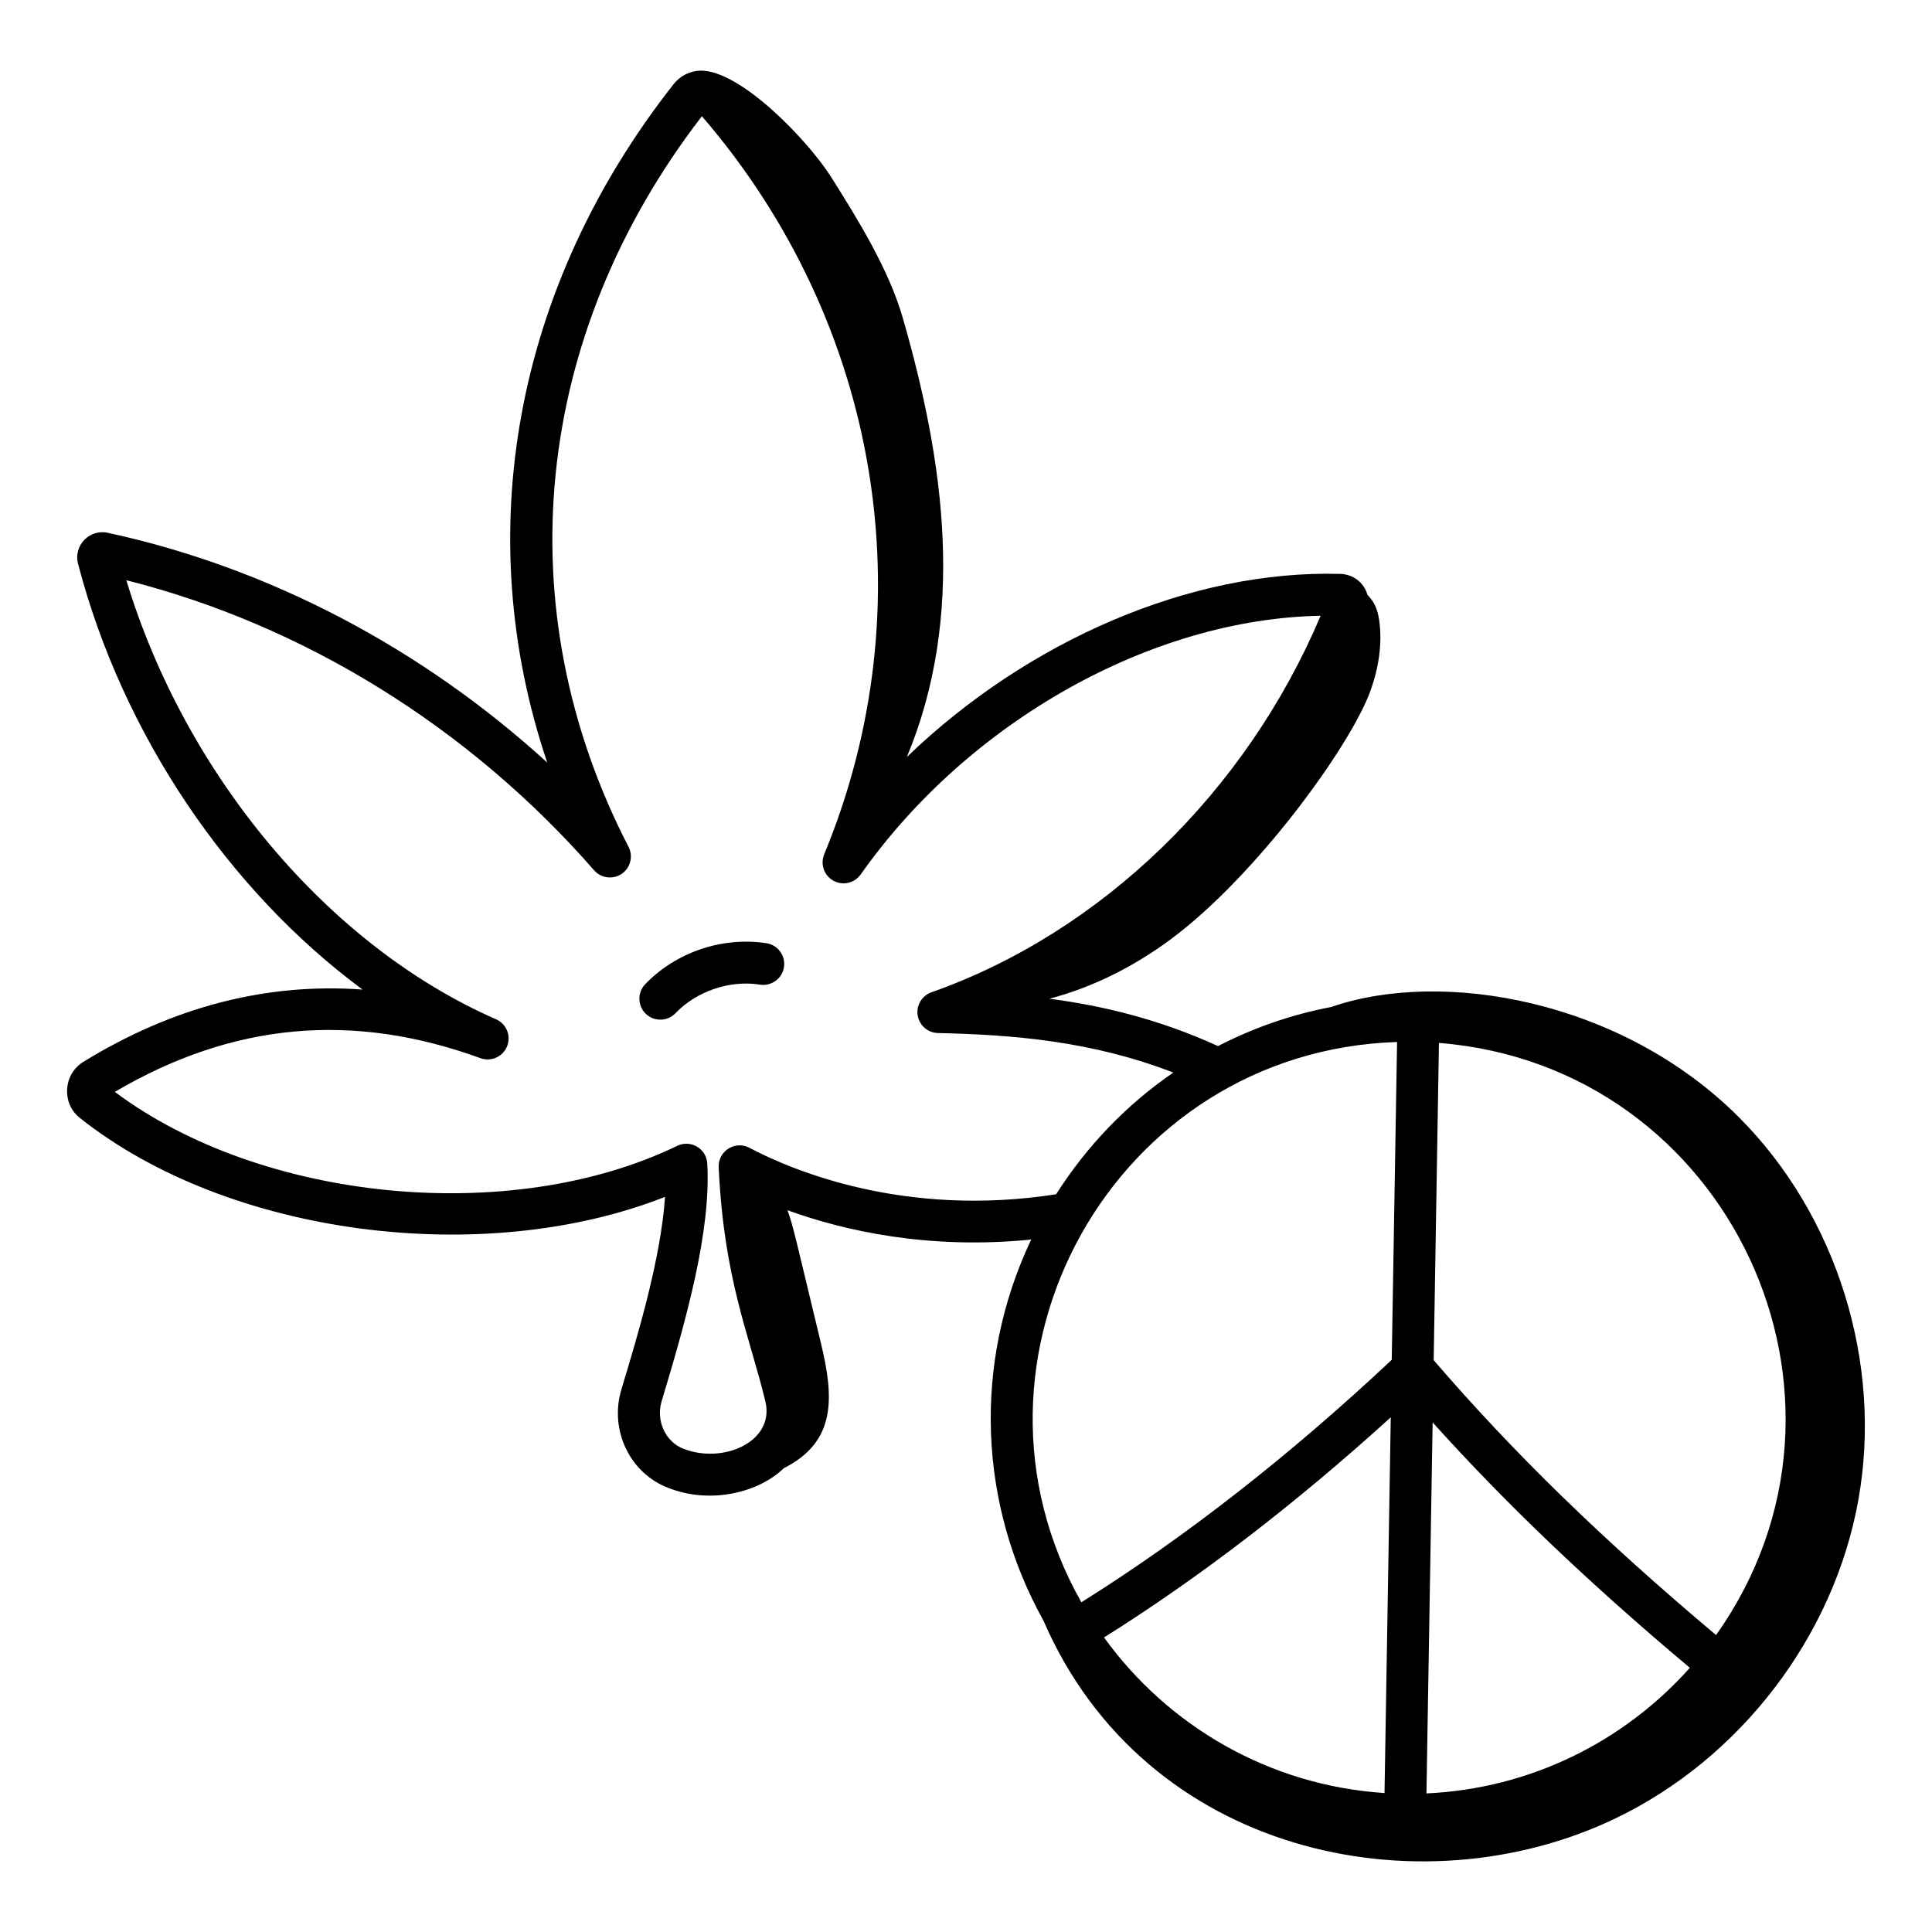
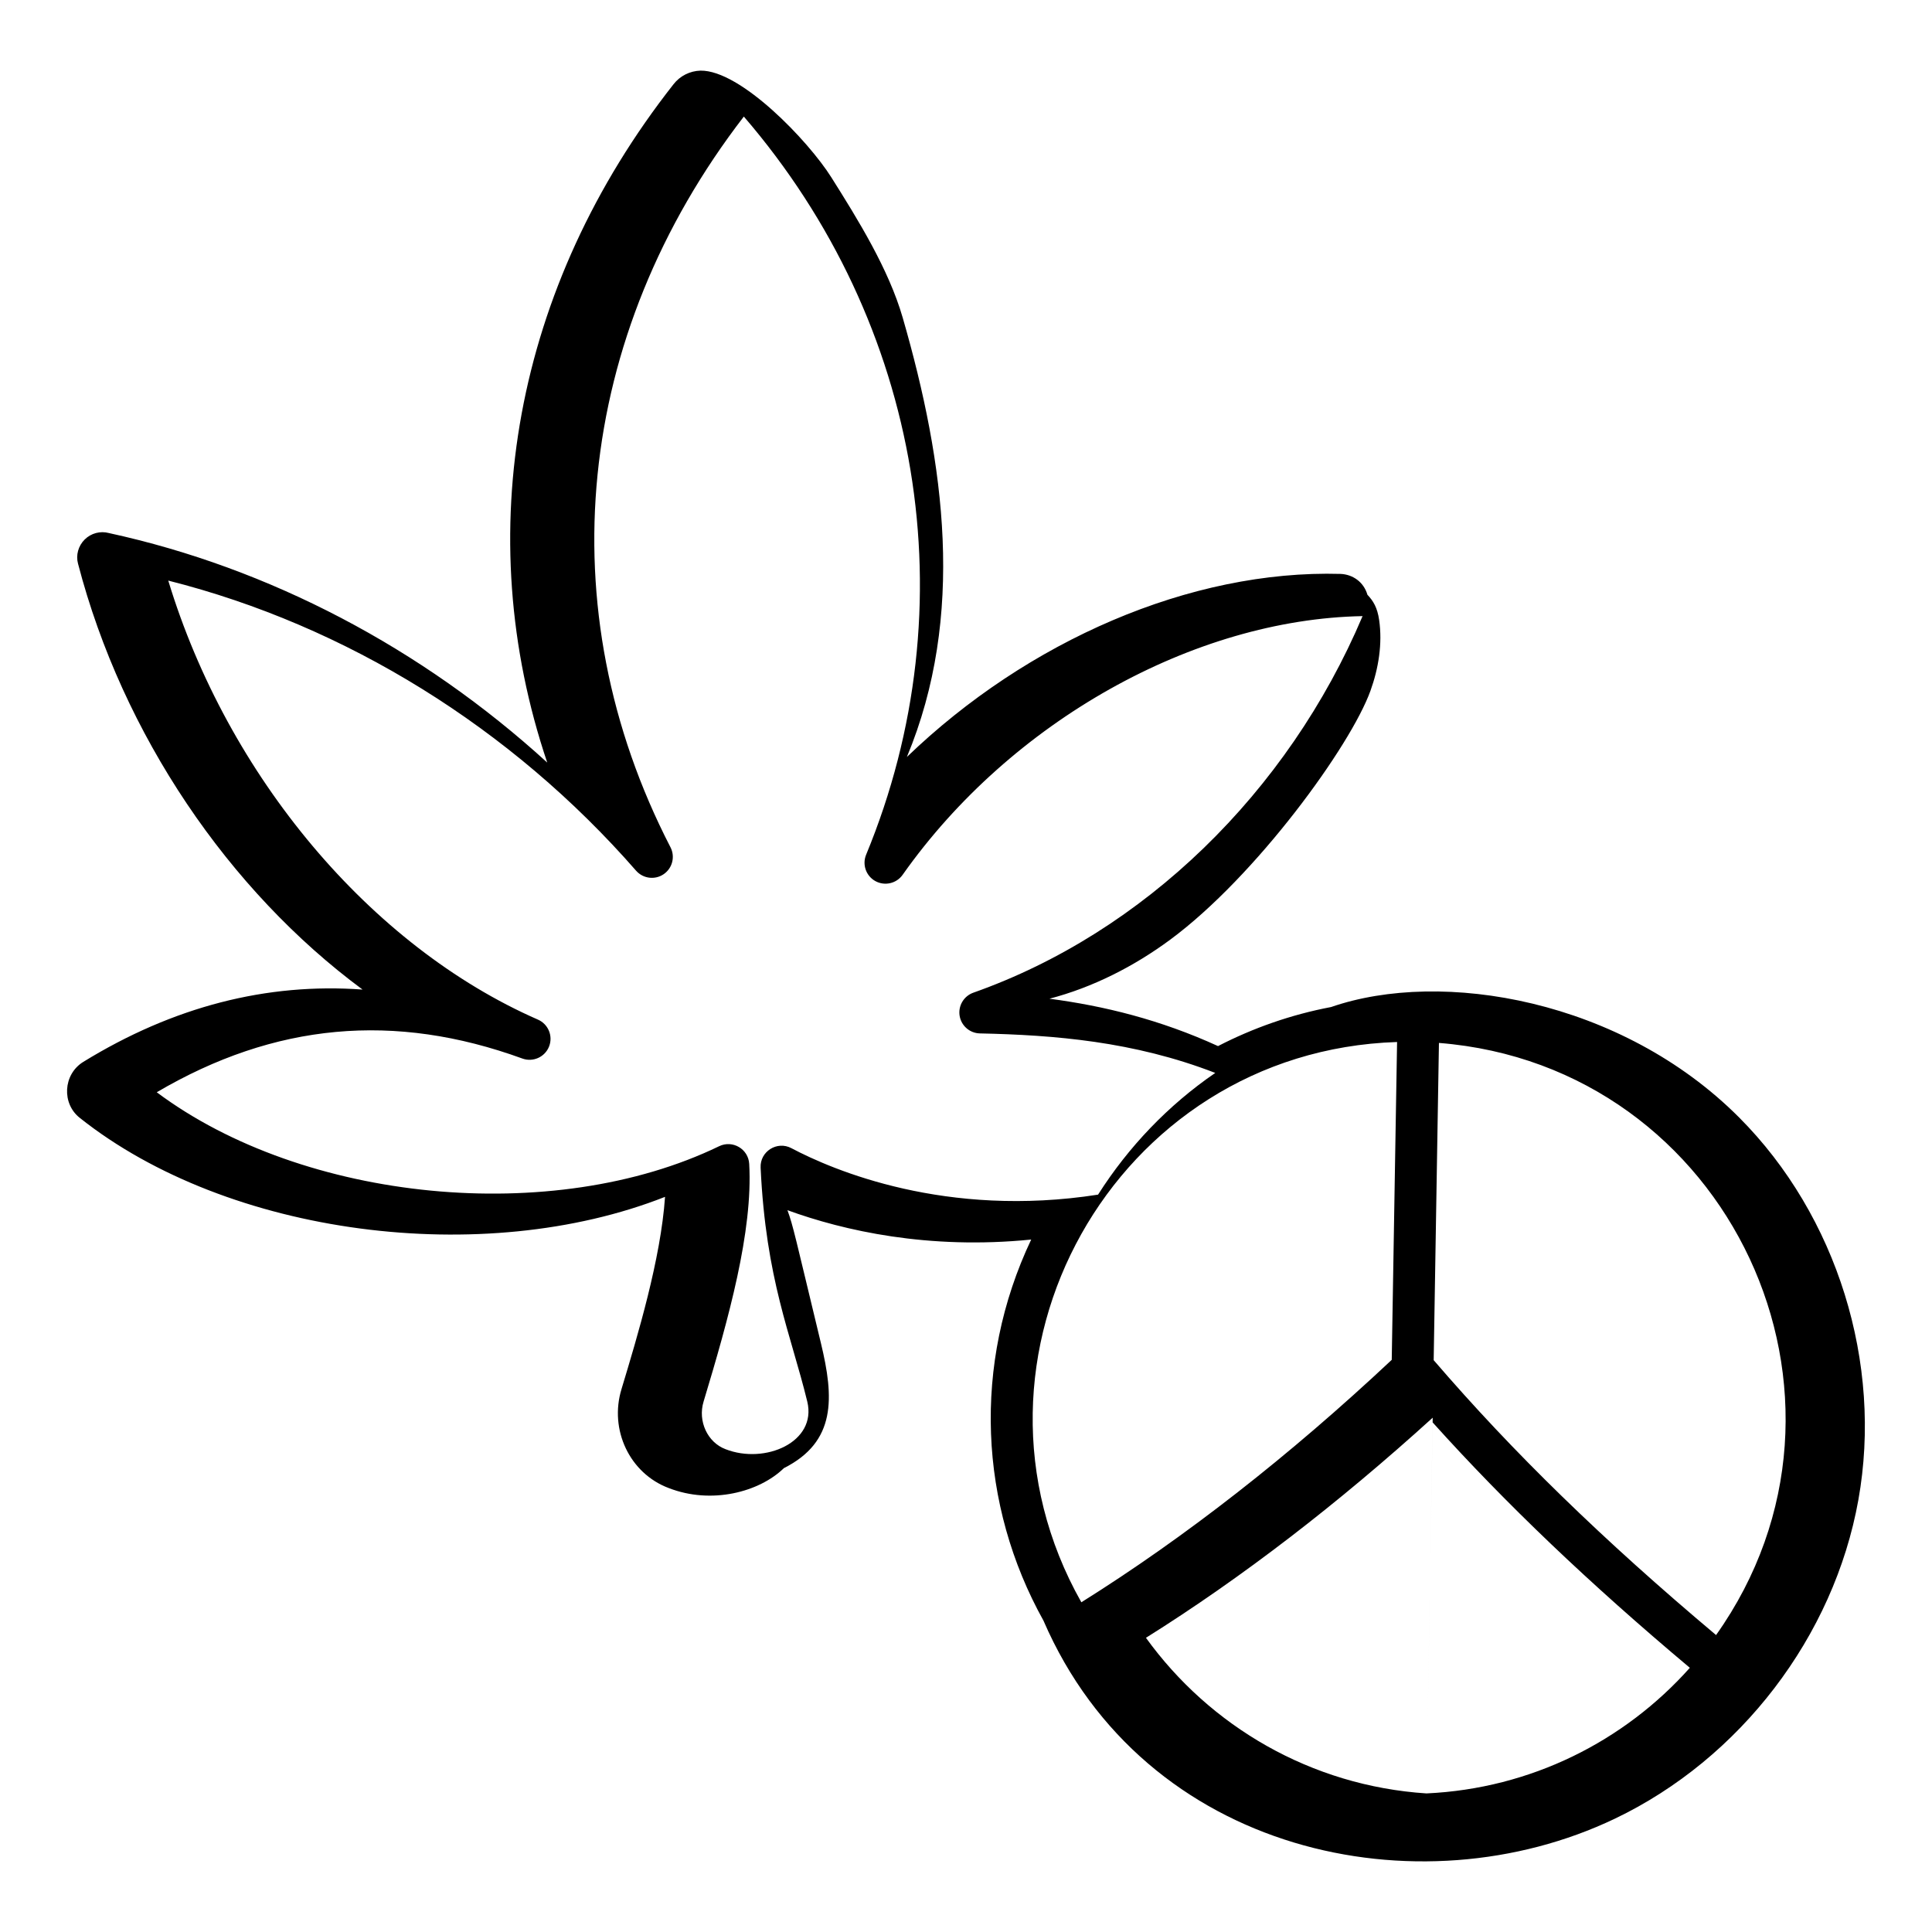
<svg xmlns="http://www.w3.org/2000/svg" fill="#000000" width="800px" height="800px" version="1.1" viewBox="144 144 512 512">
  <g>
-     <path d="m320.24 461.2c-1.129 16.457-7.262 36.773-11.531 50.91-3.312 10.828 2.191 22.352 12.469 26.223 11.391 4.453 24.07 1.062 30.562-5.262 13.91-7.004 13.297-18.703 9.816-33.109-6.926-28.699-7.324-30.996-8.875-35.25 14.93 5.434 37.344 10.52 64.598 7.781-15.672 33.074-13.812 70.352 3.25 100.99 26.844 62 99.559 77.281 151.44 52.48 33.191-15.867 58.027-48.25 64.516-84.461 6.492-36.211-5.613-75.305-31.594-101.36-31.188-31.277-78.809-39.43-108.13-29.27-10.605 2.012-20.66 5.547-29.973 10.352-15.309-7-30.254-10.66-44.676-12.555 11.488-3 22.426-8.566 32.008-15.648 22.742-16.809 47.82-51.371 53.07-65.969 2.133-5.93 3.207-12.473 2.297-18.754-0.48-3.309-1.559-5.047-3.102-6.68-1.012-3.453-3.938-5.383-7.102-5.527-39.801-1.141-83.016 17.758-114.95 48.516 15.555-37.344 10.074-77.738-1.102-116.41-3.707-12.836-11.801-25.91-18.926-37.211-6.129-9.719-24.035-28.406-34.66-28.27-2.828 0.082-5.438 1.406-7.148 3.602-42.215 53.707-53.949 119.11-33.473 179.77-33.223-30.316-73.645-51.586-116.16-60.824-2.273-0.613-4.734 0.031-6.43 1.719-1.691 1.688-2.363 4.148-1.758 6.383 11.797 45.32 39.961 86.676 75.406 112.88-25.379-1.852-50.184 4.512-74.023 19.172-5.379 3.34-5.723 11.094-0.875 14.859 39.289 31.219 106.88 39.891 155.05 20.906zm194-41.055c-2.184 130-1.102 65.609-1.414 84.227-27.148 25.461-54.801 47.059-82.254 64.25-36.52-64.637 8.594-146.08 83.668-148.48zm84.535 157.16c-29.887-25.113-53.816-48.398-74.836-72.848 1.082-65.281-1.129 68.195 1.395-84.07 76.973 6.07 118.1 94.004 73.441 156.92zm-76.75 41.969 1.637-98.324c19.469 21.641 41.488 42.637 68.164 65.035-17.328 19.438-42.082 32.02-69.801 33.289zm-11.113-0.098c-30.582-1.996-57.402-17.777-74.336-41.238 25.383-15.902 50.875-35.531 75.992-58.332zm-239.59-194.75c2.812 1.02 5.941-0.367 7.062-3.156 1.113-2.785-0.18-5.953-2.93-7.156-44.449-19.453-82.273-64.605-97.977-116.35 47.07 11.875 90.859 38.973 123.97 76.875 1.852 2.113 4.992 2.519 7.312 0.938 2.324-1.582 3.102-4.644 1.812-7.144-32.652-63.258-25.363-135.49 19.441-193.64 47.246 54.867 59.688 129.63 32.406 195.62-1.082 2.617-0.023 5.625 2.453 6.992 2.477 1.355 5.59 0.645 7.223-1.668 28.695-40.684 77.164-67.746 121.89-68.555-19.797 46.75-58.039 83.855-103.15 99.793-2.527 0.895-4.059 3.469-3.637 6.117 0.426 2.648 2.684 4.617 5.363 4.676 19.715 0.43 40.762 2.094 62.383 10.473-12.426 8.516-22.969 19.527-31.059 32.254-40.285 6.289-70.172-6.441-81.277-12.316-3.781-2.004-8.352 0.871-8.148 5.168 1.379 29.652 8.047 44.223 12.363 61.984 2.617 10.766-11.219 16.711-21.664 12.621-4.785-1.797-7.394-7.445-5.816-12.609 6.668-22.082 13.094-45.137 12.094-62.992-0.223-3.965-4.414-6.41-7.969-4.688-44.039 21.316-110.11 14.816-149.04-14.301 31.258-18.367 62.988-21.273 96.891-8.938z" />
-     <path d="m319 414.22c1.461 0 2.918-0.57 4.012-1.711 5.606-5.848 14.398-8.844 22.398-7.566 3.035 0.465 5.875-1.602 6.348-4.633 0.469-3.031-1.602-5.875-4.633-6.348-11.652-1.793-23.965 2.348-32.137 10.859-2.125 2.215-2.047 5.734 0.168 7.859 1.074 1.023 2.457 1.539 3.844 1.539z" />
+     <path d="m320.24 461.2c-1.129 16.457-7.262 36.773-11.531 50.91-3.312 10.828 2.191 22.352 12.469 26.223 11.391 4.453 24.07 1.062 30.562-5.262 13.91-7.004 13.297-18.703 9.816-33.109-6.926-28.699-7.324-30.996-8.875-35.25 14.93 5.434 37.344 10.52 64.598 7.781-15.672 33.074-13.812 70.352 3.25 100.99 26.844 62 99.559 77.281 151.44 52.48 33.191-15.867 58.027-48.25 64.516-84.461 6.492-36.211-5.613-75.305-31.594-101.36-31.188-31.277-78.809-39.43-108.13-29.27-10.605 2.012-20.66 5.547-29.973 10.352-15.309-7-30.254-10.66-44.676-12.555 11.488-3 22.426-8.566 32.008-15.648 22.742-16.809 47.82-51.371 53.07-65.969 2.133-5.93 3.207-12.473 2.297-18.754-0.48-3.309-1.559-5.047-3.102-6.68-1.012-3.453-3.938-5.383-7.102-5.527-39.801-1.141-83.016 17.758-114.95 48.516 15.555-37.344 10.074-77.738-1.102-116.41-3.707-12.836-11.801-25.91-18.926-37.211-6.129-9.719-24.035-28.406-34.66-28.27-2.828 0.082-5.438 1.406-7.148 3.602-42.215 53.707-53.949 119.11-33.473 179.77-33.223-30.316-73.645-51.586-116.16-60.824-2.273-0.613-4.734 0.031-6.43 1.719-1.691 1.688-2.363 4.148-1.758 6.383 11.797 45.32 39.961 86.676 75.406 112.88-25.379-1.852-50.184 4.512-74.023 19.172-5.379 3.34-5.723 11.094-0.875 14.859 39.289 31.219 106.88 39.891 155.05 20.906zm194-41.055c-2.184 130-1.102 65.609-1.414 84.227-27.148 25.461-54.801 47.059-82.254 64.25-36.52-64.637 8.594-146.08 83.668-148.48zm84.535 157.16c-29.887-25.113-53.816-48.398-74.836-72.848 1.082-65.281-1.129 68.195 1.395-84.07 76.973 6.07 118.1 94.004 73.441 156.92zm-76.75 41.969 1.637-98.324c19.469 21.641 41.488 42.637 68.164 65.035-17.328 19.438-42.082 32.02-69.801 33.289zc-30.582-1.996-57.402-17.777-74.336-41.238 25.383-15.902 50.875-35.531 75.992-58.332zm-239.59-194.75c2.812 1.02 5.941-0.367 7.062-3.156 1.113-2.785-0.18-5.953-2.93-7.156-44.449-19.453-82.273-64.605-97.977-116.35 47.07 11.875 90.859 38.973 123.97 76.875 1.852 2.113 4.992 2.519 7.312 0.938 2.324-1.582 3.102-4.644 1.812-7.144-32.652-63.258-25.363-135.49 19.441-193.64 47.246 54.867 59.688 129.63 32.406 195.62-1.082 2.617-0.023 5.625 2.453 6.992 2.477 1.355 5.59 0.645 7.223-1.668 28.695-40.684 77.164-67.746 121.89-68.555-19.797 46.75-58.039 83.855-103.15 99.793-2.527 0.895-4.059 3.469-3.637 6.117 0.426 2.648 2.684 4.617 5.363 4.676 19.715 0.43 40.762 2.094 62.383 10.473-12.426 8.516-22.969 19.527-31.059 32.254-40.285 6.289-70.172-6.441-81.277-12.316-3.781-2.004-8.352 0.871-8.148 5.168 1.379 29.652 8.047 44.223 12.363 61.984 2.617 10.766-11.219 16.711-21.664 12.621-4.785-1.797-7.394-7.445-5.816-12.609 6.668-22.082 13.094-45.137 12.094-62.992-0.223-3.965-4.414-6.41-7.969-4.688-44.039 21.316-110.11 14.816-149.04-14.301 31.258-18.367 62.988-21.273 96.891-8.938z" />
  </g>
</svg>